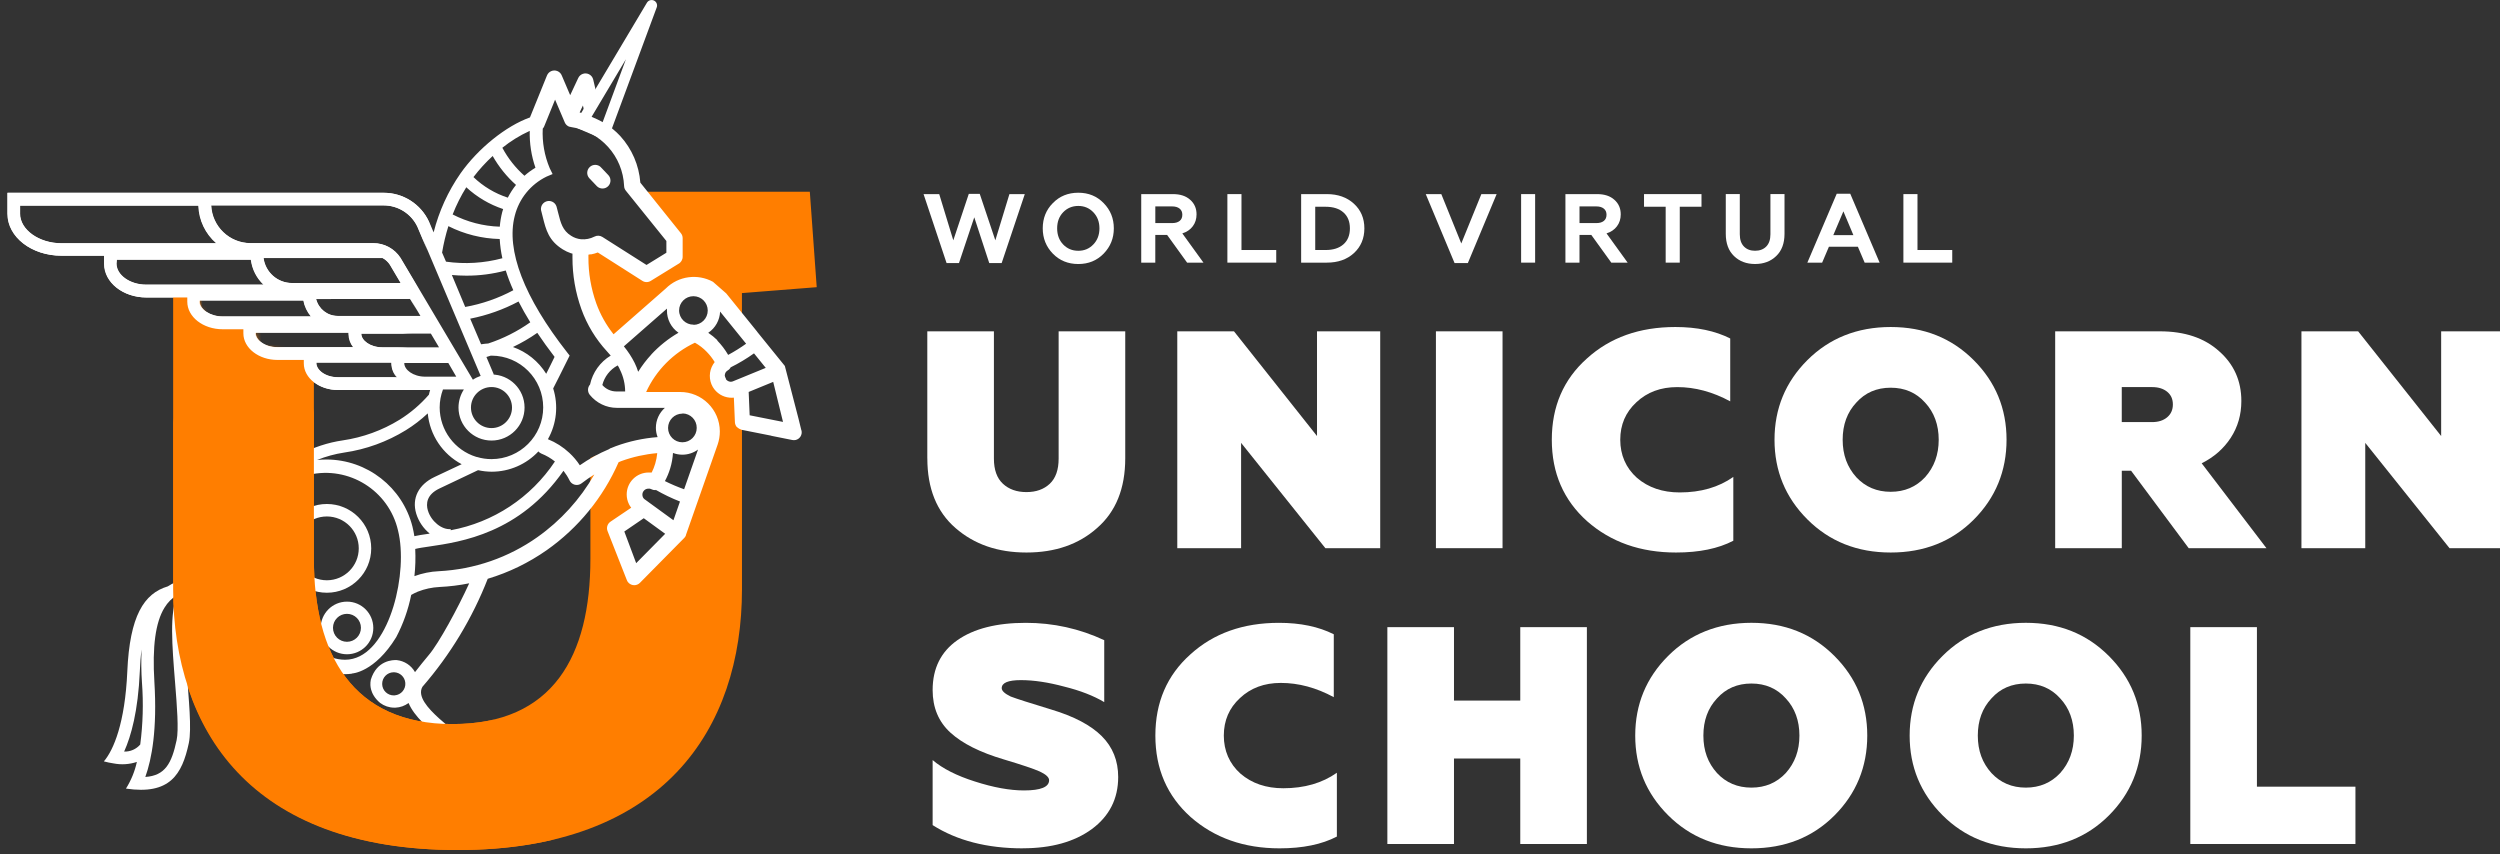
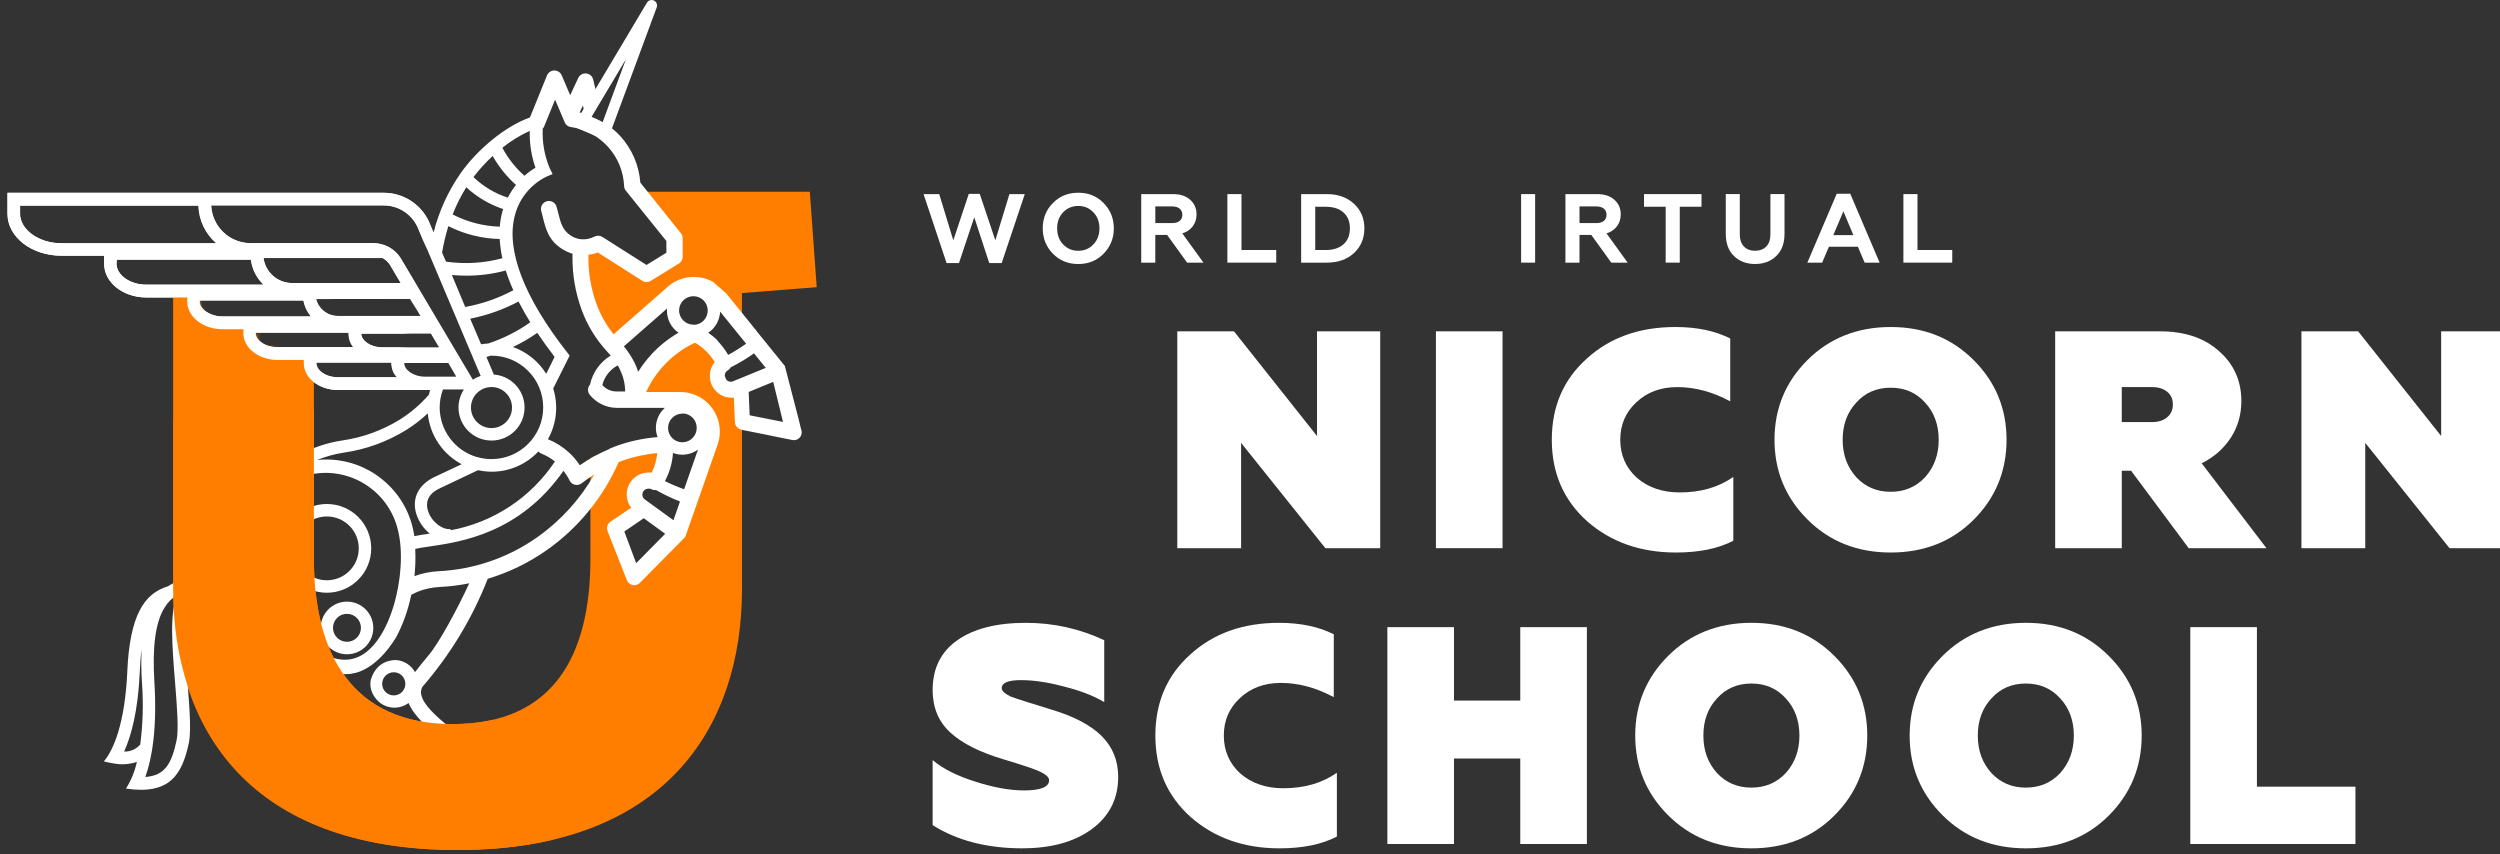
<svg xmlns="http://www.w3.org/2000/svg" width="512" height="175" viewBox="0 0 512 175" fill="none">
  <rect x="0" y="0" width="512" height="175" fill="#333333" stroke="none" />
  <g clip-path="url(#clip0_6211_4590)">
    <path d="M196.405 53.87H193.857L189.145 39.754H192.352L195.237 49.218L198.406 39.71H200.654L203.845 49.218L206.73 39.754H209.877L205.143 53.87H202.595L199.53 44.505L196.399 53.87H196.405Z" fill="white" />
    <path d="M213.554 46.768C213.554 44.712 214.241 42.983 215.621 41.597C216.996 40.179 218.736 39.47 220.836 39.47C222.936 39.47 224.654 40.179 226.028 41.597C227.419 43.016 228.112 44.739 228.112 46.768C228.112 48.797 227.419 50.51 226.028 51.945C224.648 53.363 222.919 54.072 220.836 54.072C218.752 54.072 217.001 53.363 215.621 51.945C214.246 50.527 213.554 48.803 213.554 46.768ZM217.726 50.057C218.556 50.925 219.592 51.361 220.836 51.361C222.079 51.361 223.094 50.925 223.923 50.057C224.752 49.19 225.166 48.094 225.166 46.768C225.166 45.443 224.752 44.347 223.923 43.479C223.094 42.612 222.063 42.176 220.836 42.176C219.608 42.176 218.556 42.612 217.726 43.479C216.908 44.336 216.505 45.432 216.505 46.768C216.505 48.105 216.914 49.201 217.726 50.057Z" fill="white" />
    <path d="M236.609 53.788H233.724V39.753H240.22C241.72 39.753 242.893 40.141 243.749 40.915C244.616 41.679 245.053 42.672 245.053 43.904C245.053 44.843 244.796 45.655 244.278 46.343C243.765 47.03 243.051 47.515 242.14 47.799L246.471 53.793H243.122L239.031 48.121H236.604V53.793L236.609 53.788ZM236.609 42.279V45.688H240.056C240.711 45.688 241.224 45.541 241.589 45.246C241.955 44.952 242.14 44.532 242.14 43.981C242.14 43.43 241.955 43.026 241.589 42.726C241.224 42.426 240.711 42.273 240.056 42.273H236.609V42.279Z" fill="white" />
    <path d="M261.378 53.788H251.369V39.753H254.255V51.203H261.373V53.788H261.378Z" fill="white" />
    <path d="M271.726 53.788H266.474V39.753H271.726C274.001 39.753 275.85 40.408 277.279 41.717C278.708 43.026 279.423 44.712 279.423 46.768C279.423 48.824 278.708 50.532 277.279 51.841C275.861 53.139 274.012 53.788 271.726 53.788ZM269.359 42.339V51.203H271.486C273.052 51.203 274.268 50.81 275.146 50.03C276.025 49.25 276.461 48.164 276.461 46.773C276.461 45.383 276.025 44.297 275.146 43.517C274.268 42.737 273.052 42.344 271.486 42.344H269.359V42.339Z" fill="white" />
-     <path d="M300.618 53.87H297.891L291.994 39.753H295.18L299.271 49.861L303.383 39.753H306.514L300.618 53.87Z" fill="white" />
    <path d="M314.394 53.788H311.525V39.753H314.394V53.788Z" fill="white" />
    <path d="M323.484 53.788H320.599V39.754H327.095C328.595 39.754 329.768 40.141 330.624 40.916C331.491 41.679 331.928 42.672 331.928 43.905C331.928 44.843 331.671 45.656 331.153 46.343C330.64 47.03 329.926 47.516 329.015 47.799L333.346 53.794H329.997L325.906 48.121H323.479V53.794L323.484 53.788ZM323.484 42.279V45.688H326.931C327.586 45.688 328.099 45.541 328.464 45.247C328.83 44.952 329.015 44.532 329.015 43.981C329.015 43.43 328.83 43.027 328.464 42.727C328.099 42.427 327.586 42.274 326.931 42.274H323.484V42.279Z" fill="white" />
    <path d="M336.695 42.339V39.753H348.466V42.339H344.015V53.788H341.13V42.339H336.701H336.695Z" fill="white" />
    <path d="M359.435 54.067C357.684 54.067 356.25 53.527 355.126 52.441C354.002 51.356 353.44 49.84 353.44 47.887V39.743H356.31V47.985C356.31 49.07 356.593 49.9 357.16 50.483C357.728 51.067 358.486 51.356 359.435 51.356C360.384 51.356 361.164 51.067 361.731 50.483C362.299 49.9 362.582 49.07 362.582 47.985V39.743H365.468V47.887C365.468 49.84 364.9 51.356 363.766 52.441C362.642 53.527 361.197 54.067 359.435 54.067Z" fill="white" />
    <path d="M373.175 53.788H370.147L376.164 39.672H378.929L384.946 53.788H381.88L380.495 50.537H374.56L373.175 53.788ZM377.527 43.283L375.46 48.154H379.573L377.527 43.283Z" fill="white" />
    <path d="M399.825 53.788H389.815V39.753H392.701V51.203H399.819V53.788H399.825Z" fill="white" />
-     <path d="M189.912 93.869V67.856H203.554V93.929C203.554 96.214 204.165 97.927 205.392 99.067C206.619 100.207 208.223 100.78 210.214 100.78C212.205 100.78 213.798 100.207 215.003 99.067C216.208 97.927 216.808 96.214 216.808 93.929V67.856H230.45V93.869C230.45 100.043 228.525 104.8 224.679 108.143C220.916 111.487 216.094 113.156 210.214 113.156C204.334 113.156 199.534 111.487 195.688 108.143C191.838 104.805 189.918 100.043 189.918 93.869H189.912Z" fill="white" />
    <path d="M254.177 112.267H241.108V67.856H252.721L269.723 89.298V67.856H282.667V112.267H271.436L254.177 90.7V112.267Z" fill="white" />
    <path d="M307.719 112.267H294.077V67.856H307.719V112.267Z" fill="white" />
    <path d="M343.25 113.156C335.973 113.156 329.908 111.023 325.042 106.747C320.22 102.432 317.81 96.874 317.81 90.061C317.81 83.249 320.199 77.712 324.977 73.441C329.711 69.127 335.76 66.972 343.119 66.972C347.515 66.972 351.262 67.758 354.35 69.318V82.196C350.755 80.249 347.139 79.278 343.5 79.278C340.119 79.278 337.326 80.314 335.128 82.387C332.93 84.416 331.828 86.974 331.828 90.061C331.828 93.148 332.968 95.832 335.253 97.867C337.577 99.858 340.495 100.85 344.008 100.85C348.322 100.85 351.977 99.792 354.982 97.676V110.745C351.895 112.354 347.984 113.156 343.244 113.156H343.25Z" fill="white" />
    <path d="M363.42 90.061C363.42 83.674 365.662 78.241 370.145 73.758C374.629 69.274 380.362 66.972 387.213 66.972C394.064 66.972 399.687 69.236 404.214 73.758C408.698 78.241 410.94 83.674 410.94 90.061C410.94 96.448 408.698 101.947 404.214 106.43C399.731 110.914 394.064 113.156 387.213 113.156C380.362 113.156 374.673 110.892 370.145 106.365C365.662 101.881 363.42 96.448 363.42 90.061ZM380.171 97.736C382.031 99.727 384.376 100.719 387.213 100.719C390.049 100.719 392.394 99.727 394.254 97.736C396.114 95.663 397.047 93.105 397.047 90.061C397.047 87.018 396.114 84.438 394.254 82.447C392.438 80.418 390.087 79.403 387.213 79.403C384.338 79.403 381.987 80.418 380.171 82.447C378.311 84.438 377.378 86.974 377.378 90.061C377.378 93.148 378.311 95.663 380.171 97.736Z" fill="white" />
    <path d="M450.906 94.883L464.166 112.266H448.244L436.446 96.405H434.542V112.266H420.9V67.856H442.342C447.415 67.856 451.457 69.208 454.457 71.914C457.5 74.581 459.028 77.985 459.028 82.13C459.028 84.923 458.308 87.426 456.868 89.646C455.428 91.866 453.442 93.612 450.906 94.883ZM434.537 86.445H440.755C442.026 86.445 443.051 86.117 443.831 85.463C444.611 84.808 445.004 83.93 445.004 82.828C445.004 81.726 444.611 80.859 443.831 80.226C443.046 79.594 442.026 79.277 440.755 79.277H434.537V86.445Z" fill="white" />
    <path d="M484.404 112.267H471.335V67.856H482.948L499.949 89.298V67.856H512.893V112.267H501.662L484.404 90.7V112.267Z" fill="white" />
    <path d="M209.467 173.74C202.147 173.74 195.994 172.153 191.003 168.983V155.663C193.032 157.398 195.907 158.86 199.632 160.043C203.439 161.271 206.799 161.882 209.717 161.882C213.143 161.882 214.856 161.183 214.856 159.787C214.856 159.198 214.223 158.603 212.952 158.009C211.725 157.458 209.27 156.634 205.594 155.533C200.728 154.093 197.079 152.265 194.652 150.045C192.219 147.825 191.003 144.918 191.003 141.323C191.003 136.883 192.694 133.48 196.076 131.107C199.457 128.74 204.132 127.556 210.094 127.556C215.717 127.556 221.068 128.74 226.147 131.107V143.794C223.948 142.485 221.221 141.427 217.965 140.62C214.665 139.731 211.703 139.289 209.085 139.289C206.467 139.289 205.152 139.84 205.152 140.936C205.152 141.487 205.763 142.054 206.99 142.649C208.217 143.113 210.988 144.002 215.303 145.311C219.956 146.707 223.403 148.523 225.645 150.765C227.887 153.007 229.005 155.8 229.005 159.138C229.005 163.578 227.205 167.134 223.61 169.796C220.016 172.42 215.297 173.729 209.461 173.729L209.467 173.74Z" fill="white" />
    <path d="M262.059 173.74C254.783 173.74 248.717 171.607 243.852 167.331C239.03 163.016 236.619 157.458 236.619 150.645C236.619 143.833 239.008 138.296 243.786 134.025C248.521 129.711 254.57 127.556 261.928 127.556C266.325 127.556 270.072 128.342 273.159 129.902V142.78C269.565 140.833 265.948 139.862 262.31 139.862C258.928 139.862 256.136 140.898 253.937 142.971C251.739 145 250.637 147.558 250.637 150.645C250.637 153.733 251.777 156.416 254.063 158.451C256.386 160.442 259.305 161.434 262.817 161.434C267.132 161.434 270.792 160.376 273.792 158.26V171.329C270.705 172.938 266.794 173.74 262.054 173.74H262.059Z" fill="white" />
    <path d="M297.775 172.851H284.133V128.44H297.775V143.478H311.351V128.44H324.993V172.851H311.351V155.342H297.775V172.851Z" fill="white" />
    <path d="M334.895 150.645C334.895 144.258 337.136 138.825 341.62 134.342C346.104 129.858 351.836 127.551 358.687 127.551C365.538 127.551 371.162 129.814 375.689 134.342C380.173 138.825 382.415 144.258 382.415 150.645C382.415 157.033 380.173 162.531 375.689 167.014C371.205 171.498 365.538 173.74 358.687 173.74C351.836 173.74 346.147 171.476 341.62 166.954C337.136 162.471 334.895 157.038 334.895 150.651V150.645ZM351.645 158.32C353.505 160.311 355.851 161.304 358.687 161.304C361.524 161.304 363.869 160.311 365.729 158.32C367.589 156.247 368.522 153.689 368.522 150.645C368.522 147.602 367.589 145.022 365.729 143.031C363.913 141.002 361.562 139.987 358.687 139.987C355.813 139.987 353.462 141.002 351.645 143.031C349.785 145.022 348.853 147.558 348.853 150.645C348.853 153.733 349.78 156.253 351.645 158.32Z" fill="white" />
    <path d="M391.097 150.645C391.097 144.258 393.339 138.825 397.822 134.342C402.306 129.858 408.038 127.551 414.889 127.551C421.74 127.551 427.364 129.814 431.891 134.342C436.375 138.825 438.617 144.258 438.617 150.645C438.617 157.033 436.375 162.531 431.891 167.014C427.408 171.498 421.74 173.74 414.889 173.74C408.038 173.74 402.349 171.476 397.822 166.954C393.339 162.471 391.097 157.038 391.097 150.651V150.645ZM407.848 158.32C409.708 160.311 412.053 161.304 414.889 161.304C417.726 161.304 420.071 160.311 421.931 158.32C423.791 156.247 424.724 153.689 424.724 150.645C424.724 147.602 423.791 145.022 421.931 143.031C420.115 141.002 417.764 139.987 414.889 139.987C412.015 139.987 409.664 141.002 407.848 143.031C405.988 145.022 405.055 147.558 405.055 150.645C405.055 153.733 405.982 156.253 407.848 158.32Z" fill="white" />
    <path d="M482.389 172.85H448.576V128.439H462.218V161.112H482.394V172.85H482.389Z" fill="white" />
    <mask id="mask0_6211_4590" style="mask-type:luminance" maskUnits="userSpaceOnUse" x="-2" y="20" width="191" height="174">
      <path d="M65.565 83.932L95.527 109.034L93.76 23.305L183.673 20.976L186.934 69.292L188.8 170.256L165.329 193.377L-1.7 164.037L11.582 87.783L65.565 83.932Z" fill="white" />
    </mask>
    <g mask="url(#mask0_6211_4590)">
      <path d="M78.996 39.276L80.409 60.232L64.29 61.241V114.44C64.29 133.983 72.15 148.29 92.703 148.29C113.256 148.29 120.914 134.387 120.914 114.44V93.799L122.038 93.298L133.798 92.289L135.451 92.834L134.474 97.879L131.218 99.276L130.138 103.334L129.036 106.574L126.243 109.138L130.203 117.75L138.047 109.732L144.571 89.649L142.378 83.583C142.378 83.583 141.412 82.83 141.085 82.356C140.758 81.881 133.803 81.57 133.803 81.57L130.203 80.949L133.307 75.047L140.267 69.68H142.781L146.507 71.703L147.674 73.743L146.12 77.529L148.531 79.82L151.661 80.638V86.381L151.956 87.047V120.685C151.956 149.3 135.838 174.085 93.723 174.085C51.003 174.085 35.49 149.3 35.49 120.685V60.434L21.587 58.819V39.276H79.018H78.996Z" fill="#FF7E00" />
      <path d="M151.942 66.62L148.92 63.647L146.683 59.763L141.245 59.065C141.245 59.065 137.525 59.627 137.062 60.096L126.234 69.609L120.256 62.943L119.329 59.447L118.303 55.187L117.234 50.54L123.769 50.392L133.396 56.785L137.28 52.907L138.338 49.04L137.122 46.296L130.685 39.27H165.851L167.263 58.814L151.947 60.025V66.614L151.942 66.62Z" fill="#FF7E00" />
    </g>
-     <path d="M123.015 34.213L123.767 34.998L124.515 35.789C125.169 36.406 125.202 37.442 124.586 38.097C123.969 38.751 122.933 38.784 122.278 38.168C122.24 38.129 122.202 38.091 122.169 38.053L121.416 37.262L120.664 36.471C120.069 35.789 120.146 34.758 120.827 34.164C121.466 33.613 122.415 33.635 123.026 34.213H123.015Z" fill="white" />
    <path d="M76.026 112.305C76.026 107.287 71.957 103.218 66.939 103.218C61.921 103.218 57.852 107.287 57.852 112.305C57.852 117.323 61.921 121.392 66.939 121.392C71.957 121.392 76.026 117.323 76.026 112.305ZM66.939 105.771C70.55 105.771 73.473 108.694 73.473 112.305C73.473 115.916 70.55 118.84 66.939 118.84C63.328 118.84 60.404 115.916 60.404 112.305C60.404 108.7 63.333 105.776 66.939 105.771Z" fill="white" />
    <path d="M65.675 128.603C65.675 131.582 68.086 133.993 71.064 133.993C74.042 133.993 76.453 131.582 76.453 128.603C76.453 125.625 74.042 123.214 71.064 123.214C68.091 123.214 65.68 125.631 65.675 128.603ZM68.195 128.576C68.195 126.994 69.477 125.713 71.058 125.713C72.64 125.713 73.922 126.994 73.922 128.576C73.922 130.158 72.64 131.44 71.058 131.44C69.477 131.44 68.195 130.158 68.195 128.576Z" fill="white" />
    <path d="M59.79 151.976L60.985 150.923C61.661 150.329 62.697 150.394 63.292 151.071C63.887 151.747 63.821 152.783 63.145 153.378L61.95 154.431L60.756 155.489C60.074 156.083 59.043 156.012 58.443 155.336C57.848 154.665 57.908 153.64 58.574 153.045C58.574 153.045 58.579 153.04 58.585 153.034L59.79 151.976Z" fill="white" />
    <path d="M123.738 27.378L133.453 1.12L118.998 25.37L123.738 27.378Z" stroke="white" stroke-width="2.231" stroke-linejoin="round" />
    <path d="M34.365 120.089C29.473 121.545 26.571 126.16 26.074 137.461C25.611 148.103 23.26 153.596 21.274 155.931C21.945 156.111 22.627 156.258 23.314 156.356C24.891 156.656 26.516 156.547 28.033 156.04C27.607 157.976 26.849 159.825 25.796 161.505C34.764 162.831 37.289 158.647 38.669 152.189C39.913 146.374 36.089 127.518 38.838 122.652L37.785 118.501C36.58 118.867 35.429 119.401 34.365 120.089ZM25.425 153.918C26.86 150.743 28.278 145.627 28.633 137.532C28.703 135.863 28.807 134.341 29.003 133.011C28.9 135.269 28.922 137.527 29.074 139.78C29.391 144.012 29.271 148.267 28.72 152.478C27.896 153.432 26.685 153.967 25.425 153.923V153.918ZM36.171 151.589C35.162 156.318 33.842 158.843 29.762 159.121C31.093 155.418 32.211 149.363 31.616 139.616C31.174 132.421 31.84 127.463 33.678 124.469C34.327 123.383 35.238 122.472 36.329 121.829C34.698 125.467 35.233 132.116 35.865 139.894C36.242 144.607 36.629 149.461 36.171 151.589Z" fill="white" />
    <path d="M164.118 88.13L163.54 85.763L160.736 74.947L155.063 67.943H155.08L150.65 62.461L148.741 60.1L148.725 60.083L146.014 57.711C142.91 56.014 138.945 56.483 136.327 59.107L125.658 68.461C124.147 66.563 122.952 64.43 122.123 62.145C121.038 59.112 120.492 55.91 120.509 52.687V52.163C120.71 52.087 120.912 52.087 121.103 52.087C121.556 52 122.003 51.874 122.429 51.705L131.532 57.503C132.072 57.863 132.77 57.863 133.31 57.503L138.907 54.056C139.458 53.778 139.807 53.211 139.807 52.594V48.77C139.807 48.4 139.681 48.034 139.441 47.751L131.14 37.403C130.872 33.847 129.421 30.487 127.021 27.852C126.045 26.805 124.927 25.894 123.705 25.147C122.194 24.285 119.636 23.287 119.57 23.265C119.287 23.183 119.003 23.101 118.709 23.03L119.38 21.607L119.718 23.052L122.254 19.545L121.49 16.294C121.376 15.809 121.049 15.405 120.601 15.192C119.783 14.805 118.812 15.154 118.425 15.972L116.772 19.496L115.07 15.503C114.912 15.072 114.574 14.723 114.149 14.554C113.314 14.216 112.36 14.62 112.021 15.454L108.536 24.05C103.643 25.791 97.905 30.405 94.31 35.516C91.763 39.176 89.903 43.267 88.807 47.592L87.852 45.356C86.172 41.778 82.572 39.487 78.612 39.492H1.572V43.774C1.572 48.552 6.52 52.37 12.623 52.37H21.372V54.045C21.372 57.847 25.239 60.923 30.018 60.923H38.423V61.791C38.423 64.905 41.663 67.436 45.667 67.436H49.91V68.276C49.91 71.287 53.063 73.72 56.887 73.72H62.287V74.434C62.287 77.434 65.439 79.872 69.263 79.872H88.092C87.994 80.161 87.918 80.494 87.841 80.827C86.107 82.829 84.078 84.558 81.831 85.96C78.279 88.147 74.314 89.587 70.185 90.192C64.147 91.07 58.169 94.196 54.596 98.341L54.176 98.827C52.141 101.129 48.35 105.46 48.618 112.507V113.32C47.887 113.527 47.178 113.794 46.496 114.116L48.149 118.071C48.372 117.492 48.7 117.067 49.152 116.838C49.512 118.223 49.998 119.571 50.592 120.869C51.4 122.794 52.359 124.654 53.456 126.427C54.383 127.965 55.485 129.394 56.734 130.687C59.598 136.398 59.647 143.62 58.692 146.156L57.498 147.214L56.292 148.267C55.616 148.867 55.55 149.903 56.151 150.58C56.751 151.256 57.787 151.321 58.463 150.721L59.287 149.996L61.196 148.409C62.859 149.963 65.385 150.154 67.261 148.867C68.276 151.725 71.189 154.436 73.556 156.623C73.796 156.836 74.052 157.081 74.309 157.321L67.949 157.294C67.872 157.207 67.807 157.114 67.719 157.027C66.896 156.187 65.805 155.663 64.632 155.549C64.403 155.494 64.163 155.494 63.934 155.549L63.645 155.625H63.596L63.367 155.751H63.307L63.143 155.865L62.047 156.82L60.852 157.872C60.176 158.467 60.11 159.503 60.705 160.18C61.3 160.856 62.336 160.921 63.012 160.327L64.207 159.274L64.703 158.832C64.954 158.92 65.178 159.067 65.363 159.252C65.489 159.389 65.598 159.541 65.68 159.711L65.87 160.611C65.887 160.774 65.919 160.932 65.974 161.091L67.065 166.076C67.065 166.076 67.065 166.109 67.065 166.125C67.065 166.758 67.578 167.271 68.21 167.271H82.234C82.425 167.271 82.616 167.221 82.785 167.134C83.336 166.834 83.538 166.141 83.238 165.591L79.054 157.883L78.989 157.807C77.625 155.44 68.047 149.118 70.256 145.654L69.159 142.289C69.067 142.398 68.974 142.501 68.881 142.611C68.063 140.92 66.356 139.845 64.48 139.84C63.639 139.84 62.81 140.069 62.08 140.489C62.025 138.432 61.752 136.387 61.267 134.385C64.267 136.632 67.512 138.072 70.649 138.072C71.118 138.072 71.587 138.04 72.056 137.969L72.094 137.931C72.094 137.931 76.698 137.751 81.149 130.485C82.578 127.763 83.609 124.851 84.214 121.84C84.65 121.589 85.103 121.365 85.572 121.169C86.99 120.612 88.485 120.291 90.007 120.214C92.052 120.121 94.087 119.865 96.094 119.461C93.781 124.545 89.876 131.718 87.858 134.096C86.903 135.241 85.949 136.409 84.994 137.652C84.214 136.256 82.812 135.356 81.258 135.187C80.51 135.143 77.178 135.187 75.945 139.191C75.874 139.561 75.841 139.943 75.858 140.32C75.874 140.614 75.918 140.909 75.994 141.198C76.196 141.956 76.687 142.992 77.871 143.974C78.7 144.585 79.698 144.923 80.734 144.929H81.001C81.967 144.885 82.9 144.552 83.674 143.974C84.841 146.761 87.885 149.303 90.361 151.36L90.923 151.84H84.329C84.252 151.752 84.192 151.66 84.111 151.572C83.27 150.7 82.136 150.165 80.93 150.072C80.849 150.061 80.767 150.061 80.68 150.072H80.374L80.161 150.121H80.074C79.987 150.154 79.9 150.192 79.818 150.236C79.692 150.307 79.578 150.394 79.474 150.492L78.46 151.381L77.254 152.44C77.254 152.44 77.249 152.445 77.243 152.451C76.572 153.045 76.512 154.076 77.112 154.741C77.712 155.418 78.743 155.489 79.425 154.894L80.62 153.836L81.127 153.394C81.372 153.481 81.596 153.629 81.776 153.814C81.907 153.956 82.016 154.114 82.103 154.294L82.278 155.107C82.289 155.309 82.332 155.511 82.414 155.701L83.494 160.643C83.494 160.643 83.494 160.687 83.494 160.714C83.494 161.341 84.007 161.849 84.634 161.849H98.658C98.849 161.849 99.04 161.8 99.209 161.712C99.76 161.412 99.961 160.72 99.661 160.169L95.478 152.461C95.456 152.429 95.429 152.396 95.401 152.363C95.112 150.443 84.312 144.471 86.516 140.652C92.205 134.101 96.732 126.618 99.89 118.534C104.205 117.241 108.28 115.261 111.967 112.676C118.43 108.127 123.52 101.898 126.689 94.66C126.88 94.583 127.054 94.496 127.245 94.43C129.618 93.569 132.089 93.018 134.603 92.8C134.538 93.525 134.401 94.24 134.194 94.938C134.009 95.57 133.763 96.181 133.469 96.77C133.261 96.754 133.054 96.754 132.847 96.77C130.365 96.77 128.352 98.778 128.347 101.26C128.347 101.958 128.505 102.64 128.816 103.267C128.941 103.518 129.094 103.758 129.274 103.976L125.03 106.84C124.409 107.26 124.152 108.051 124.42 108.749L128.336 118.703C128.412 118.96 128.554 119.189 128.745 119.374C129.383 120.007 130.409 120.007 131.047 119.374L140.058 110.249L140.118 110.189L140.167 110.129L140.281 110.003C140.374 109.872 140.445 109.731 140.494 109.583V109.523L146.98 91.027C147.121 90.607 147.23 90.176 147.307 89.74C147.383 89.281 147.421 88.812 147.421 88.343C147.4 83.871 143.756 80.26 139.283 80.281H132.329C134.363 75.841 137.903 72.269 142.321 70.185C143.21 70.681 144.023 71.309 144.727 72.04C145.354 72.678 145.905 73.387 146.369 74.15C146.254 74.298 146.145 74.456 146.041 74.62C145.174 76.038 145.147 77.811 145.976 79.251C146.347 79.883 146.87 80.412 147.498 80.8C148.076 81.154 148.73 81.372 149.407 81.438C149.701 81.465 150.001 81.465 150.296 81.438L150.509 86.445C150.52 86.783 150.634 87.105 150.83 87.378C151.256 87.787 151.676 87.956 151.9 88.027L160.905 89.816L157.97 89.232V89.254L161.592 89.98L162.252 90.111C162.481 90.16 162.71 90.16 162.94 90.111C162.94 90.111 162.95 90.111 162.956 90.111C163.829 89.898 164.358 89.02 164.145 88.147L164.118 88.13ZM79.103 164.298H69.683L68.816 160.316V160.267H76.927L79.103 164.298ZM64.474 142.371C65.783 142.371 66.841 143.429 66.841 144.738C66.841 146.047 65.778 147.105 64.474 147.105L64.501 147.094C63.187 147.105 62.112 146.047 62.101 144.732C62.101 143.423 63.16 142.365 64.469 142.365L64.474 142.371ZM80.849 142.409C80.794 142.409 80.734 142.414 80.68 142.42C79.37 142.441 78.29 141.4 78.269 140.091C78.247 138.781 79.289 137.701 80.598 137.68H80.723C81.923 137.718 82.91 138.651 83.009 139.851C83.118 141.154 82.152 142.3 80.849 142.409ZM95.532 158.849H86.112L85.403 155.609C85.474 155.423 85.512 155.232 85.518 155.036V154.785L93.35 154.823L95.527 158.843L95.532 158.849ZM126.476 74.854H126.525C126.705 75.149 126.869 75.449 126.972 75.722C127.66 77.107 128.025 78.629 128.03 80.172H126.252C125.68 80.172 125.118 80.047 124.6 79.801C124.125 79.572 123.7 79.251 123.356 78.847C123.792 77.14 124.921 75.694 126.47 74.854H126.476ZM108.427 26.838L108.492 26.8C108.427 29.369 108.82 31.927 109.66 34.354C108.858 34.829 108.1 35.38 107.407 35.996C105.569 34.37 104.036 32.429 102.88 30.263C104.581 28.894 106.447 27.743 108.432 26.832L108.427 26.838ZM96.994 36.23C98.167 34.692 99.476 33.258 100.9 31.949C102.16 34.169 103.769 36.17 105.678 37.872C105.029 38.68 104.467 39.558 103.998 40.48C101.363 39.623 98.963 38.183 96.967 36.269L96.994 36.23ZM87.623 104.538C87.231 103.18 87.329 101.309 90.012 100.038L97.905 96.29C98.827 96.498 99.77 96.601 100.714 96.607C104.336 96.601 107.794 95.096 110.265 92.451C110.429 92.647 110.641 92.8 110.876 92.898C111.874 93.296 112.807 93.836 113.647 94.512C108.738 101.909 101.03 106.992 92.298 108.596V108.356C90.492 108.547 88.267 106.741 87.629 104.532L87.623 104.538ZM100.681 90.225C104.418 90.214 107.44 87.181 107.429 83.445C107.418 79.709 104.385 76.687 100.649 76.698H101.134L99.618 73.114L100.507 72.836H100.654C106.507 72.836 111.247 77.582 111.247 83.434C111.247 89.287 106.501 94.027 100.649 94.027C99.634 94.027 98.63 93.88 97.659 93.585L97.556 93.574C93.1 92.21 90.056 88.098 90.045 83.44C90.045 82.185 90.279 80.936 90.721 79.763H95.003C94.283 80.871 93.901 82.158 93.901 83.478C93.912 87.214 96.945 90.236 100.681 90.225ZM96.454 83.461C96.454 81.149 98.336 79.272 100.649 79.267C100.654 79.267 100.66 79.267 100.665 79.267C102.989 79.267 104.865 81.16 104.86 83.478C104.86 85.801 102.967 87.678 100.649 87.672C98.331 87.667 96.449 85.78 96.454 83.461ZM105.05 71.069C106.79 70.245 108.46 69.274 110.036 68.167C111.116 69.77 112.289 71.412 113.576 73.087C112.987 74.336 112.36 75.541 111.863 76.55C110.281 74.003 107.881 72.067 105.05 71.069ZM100.005 70.343C99.481 70.382 99.012 70.43 98.527 70.507L96.301 65.281V65.265C99.754 64.583 103.087 63.4 106.196 61.747C106.905 63.138 107.707 64.556 108.601 66.007C105.967 67.872 103.07 69.334 100.005 70.343ZM95.276 62.865L92.543 56.32C93.41 56.396 94.409 56.456 95.494 56.456C98.221 56.467 100.943 56.107 103.578 55.398C104.014 56.778 104.532 58.125 105.127 59.44C102.045 61.092 98.718 62.249 95.276 62.865ZM92.707 43.91C93.465 41.974 94.398 40.114 95.494 38.352C97.665 40.36 100.24 41.881 103.043 42.814C102.978 43.027 102.907 43.234 102.852 43.452C102.601 44.429 102.438 45.421 102.356 46.425C98.985 46.321 95.674 45.46 92.68 43.91H92.707ZM90.547 51.678C90.852 49.867 91.278 48.072 91.829 46.316C95.091 47.963 98.685 48.863 102.34 48.95C102.416 50.276 102.596 51.59 102.885 52.889C99.127 53.898 95.2 54.138 91.343 53.587L90.519 51.678H90.547ZM78.612 42.056C81.552 42.056 84.236 43.741 85.512 46.392L98.439 76.981C97.878 77.172 97.338 77.434 96.847 77.767L82.038 52.801C80.81 50.914 78.71 49.785 76.458 49.791H51.334C47.009 49.785 43.452 46.376 43.272 42.05H78.618L78.612 42.056ZM84.029 61.201L82.823 59.161L86.101 64.698H69.17C67.076 64.698 65.26 63.263 64.758 61.229L84.029 61.201ZM59.838 57.961C56.881 57.961 54.383 55.769 53.99 52.84H78.41C79.005 53.156 79.512 53.62 79.883 54.187L82.114 57.961H59.838ZM74.014 68.32H88.24L89.909 71.129H78.34C75.787 71.129 74.014 69.678 74.014 68.369V68.32ZM12.607 49.812C8.014 49.812 4.13 47.041 4.13 43.763V42.089H40.681C40.769 45.061 42.105 47.865 44.358 49.807H12.607V49.812ZM29.947 58.289C26.663 58.289 23.881 56.32 23.881 53.99L23.947 53.167H51.449V53.227C51.7 55.163 52.616 56.952 54.039 58.289H29.947ZM45.596 64.801C43.114 64.801 40.932 63.367 40.932 61.736L40.971 61.523H62.189C62.418 62.734 62.952 63.863 63.743 64.801H45.59H45.596ZM56.794 71.085C54.203 71.085 52.398 69.574 52.398 68.221L52.512 68.118H71.439V68.407C71.456 69.383 71.789 70.327 72.394 71.091H56.794V71.085ZM69.214 77.249C66.623 77.249 64.818 75.732 64.818 74.385V74.243H80.216V74.341C80.216 75.41 80.603 76.447 81.307 77.254H69.214V77.249ZM87.116 77.145C84.574 77.145 82.796 75.694 82.796 74.385L82.823 74.336H91.812L93.443 77.145H87.111H87.116ZM72.29 134.914C71.756 135.051 71.21 135.116 70.659 135.116C63.454 135.116 54.072 124.338 51.994 116.009V116.036C51.945 115.856 51.901 115.676 51.858 115.496C49.965 107.309 55.07 99.132 63.258 97.24C71.445 95.347 79.621 100.452 81.514 108.64C83.636 117.121 79.938 133 72.296 134.909L72.29 134.914ZM84.481 107.887C82.452 99.798 75.187 94.12 66.847 94.109C66.187 94.109 65.559 94.147 64.938 94.207C66.732 93.481 68.603 92.969 70.518 92.68C74.985 92.031 79.272 90.471 83.118 88.103C84.716 87.116 86.21 85.971 87.579 84.683L87.607 84.672C88.021 89.085 90.634 92.996 94.55 95.069L88.992 97.687C85.736 99.225 84.29 102.034 85.245 105.198C85.741 106.801 86.701 108.22 88.005 109.278L87.65 109.338C86.532 109.501 85.605 109.632 84.863 109.807C84.76 109.169 84.634 108.509 84.481 107.898V107.887ZM110.025 110.025L110.085 109.987C104.156 114.187 97.152 116.609 89.898 116.98C88.18 117.056 86.483 117.4 84.874 117.994C85.076 116.145 85.13 114.285 85.038 112.425C85.687 112.251 86.843 112.081 87.901 111.929C94.447 110.974 106.452 109.223 115.403 96.416C115.883 97.032 116.303 97.692 116.647 98.396C117.04 99.209 118.01 99.552 118.823 99.16C118.932 99.111 119.036 99.045 119.129 98.969C119.963 98.325 120.83 97.72 121.725 97.163C118.812 102.258 114.82 106.649 110.02 110.031L110.025 110.025ZM130.289 115.338L127.861 108.852L131.843 106.131L136.229 109.321L130.289 115.338ZM137.914 106.54L132.918 102.907C132.858 102.852 132.798 102.803 132.727 102.765L131.99 102.231C131.86 102.138 131.756 102.012 131.685 101.865C131.598 101.685 131.554 101.489 131.56 101.292C131.56 100.971 131.69 100.66 131.925 100.431C132.154 100.201 132.46 100.076 132.787 100.076C132.89 100.06 132.989 100.06 133.092 100.076C133.19 100.098 133.283 100.131 133.37 100.18C133.632 100.321 133.932 100.387 134.232 100.381L134.292 100.321C135.885 101.238 137.549 102.04 139.261 102.711L137.925 106.534L137.914 106.54ZM140.112 100.201C138.765 99.722 137.456 99.165 136.174 98.527C136.627 97.692 136.992 96.809 137.265 95.898C137.576 94.878 137.761 93.825 137.827 92.767C138.438 92.996 139.087 93.116 139.736 93.121C140.892 93.121 142.021 92.756 142.954 92.069L140.107 100.201H140.112ZM139.752 84.71L139.812 84.672C141.421 84.7 142.709 86.025 142.687 87.634V87.645C142.687 89.265 141.372 90.58 139.752 90.58C138.132 90.58 136.818 89.265 136.818 87.645C136.818 86.025 138.132 84.71 139.752 84.71ZM136.18 83.516C135.001 84.552 134.325 86.047 134.325 87.612C134.325 88.267 134.445 88.91 134.68 89.521C131.74 89.745 128.849 90.372 126.083 91.387C125.74 91.512 125.412 91.654 125.08 91.79L125.129 91.752C124.981 91.812 124.85 91.894 124.725 91.992C122.62 92.876 120.618 93.983 118.747 95.287C118.136 94.354 117.416 93.503 116.598 92.745C115.321 91.55 113.832 90.601 112.212 89.947C114.001 86.783 114.389 83.02 113.292 79.55C113.712 78.727 115.158 75.891 116.309 73.534L116.663 72.82L116.167 72.187C107.33 60.912 103.605 51.236 105.421 44.205C106.294 40.698 108.678 37.758 111.929 36.17L113.172 35.647L112.578 34.436C111.503 31.878 111.018 29.112 111.154 26.347C111.274 26.216 111.372 26.063 111.443 25.9L113.68 20.407L115.665 25.07C115.801 25.392 116.041 25.66 116.341 25.834C116.418 25.878 116.5 25.916 116.581 25.949H116.674C116.74 25.976 116.81 25.998 116.887 26.009C122.969 26.887 127.561 31.976 127.818 38.112C127.829 38.461 127.96 38.8 128.183 39.067L136.474 49.354V51.76L132.405 54.263L123.378 48.531C122.881 48.209 122.249 48.187 121.725 48.465C120.885 48.896 119.936 49.081 118.992 49C118.627 48.961 118.267 48.88 117.923 48.76C117.585 48.64 117.269 48.487 116.969 48.291C115.218 47.221 114.82 45.607 114.34 43.698C114.252 43.365 114.165 43.021 114.023 42.476C114.007 42.4 113.985 42.323 113.958 42.247C113.658 41.396 112.725 40.949 111.874 41.254C111.023 41.554 110.576 42.487 110.881 43.338L111.17 44.483C111.82 47.101 112.392 49.3 115.261 51.078C115.785 51.405 116.347 51.667 116.936 51.869L117.241 51.945V52.736C117.23 56.336 117.847 59.914 119.063 63.301C120.214 66.509 121.998 69.454 124.31 71.958C124.578 72.247 124.829 72.531 125.074 72.825C122.909 74.129 121.376 76.272 120.841 78.749C120.312 79.338 120.285 80.227 120.776 80.849C121.447 81.678 122.292 82.354 123.252 82.818C124.212 83.287 125.265 83.527 126.329 83.527H136.196L136.18 83.516ZM133.343 72.634L133.403 72.596C132.389 73.687 131.489 74.876 130.698 76.141C130.507 75.525 130.267 74.92 129.983 74.336C129.378 73.12 128.63 71.98 127.769 70.932L136.594 63.203V63.558C136.567 65.385 137.45 67.103 138.956 68.145C136.872 69.35 134.98 70.867 133.349 72.634H133.343ZM142.01 66.531L142.07 66.492C142.07 66.492 142.06 66.492 142.049 66.492C140.429 66.514 139.098 65.216 139.076 63.596C139.076 61.976 140.39 60.661 142.01 60.661C143.63 60.661 144.945 61.976 144.945 63.596C144.945 65.216 143.63 66.531 142.01 66.531ZM146.87 69.721L146.93 69.683C146.347 69.121 145.72 68.609 145.049 68.156C146.51 67.18 147.41 65.565 147.476 63.809L152.805 70.392C151.627 71.232 150.4 72.001 149.129 72.683C148.501 71.609 147.743 70.611 146.876 69.721H146.87ZM150.045 78.121C149.881 78.176 149.707 78.192 149.538 78.176C149.358 78.154 149.183 78.094 149.03 77.996C148.856 77.898 148.714 77.751 148.621 77.576L148.681 77.538C148.54 77.352 148.458 77.134 148.43 76.905C148.436 76.681 148.501 76.458 148.61 76.267C148.72 76.103 148.861 75.967 149.03 75.863C149.292 75.716 149.505 75.498 149.641 75.231C151.31 74.407 152.909 73.447 154.42 72.367L156.825 75.34L150.04 78.121H150.045ZM153.53 85.049L153.329 80.27L158.352 78.209L160.36 86.407L153.53 85.049Z" fill="white" />
    <mask id="mask1_6211_4590" style="mask-type:luminance" maskUnits="userSpaceOnUse" x="-18" y="41" width="136" height="142">
      <path d="M117.697 180.101L65.039 79.083L64.996 76.754L62.939 72.756L52.652 71.163L51.954 66.428L41.781 65.572L40.15 59.905L28.892 60.139L19.216 60.625L19.041 51.363L5.945 51.052L0.512 47.867L-0.732 41.267L0.866 69.292L-8.919 106.356L-17.024 162.379L32.945 182.894L117.697 180.101Z" fill="white" />
    </mask>
    <g mask="url(#mask1_6211_4590)">
      <path d="M106.998 58.819V39.275H165.836L167.249 58.819L151.932 60.03V120.684C151.932 149.299 135.814 174.084 93.699 174.084C51.585 174.084 35.461 149.299 35.461 120.684V60.434L21.558 58.819V39.275H78.989L80.401 60.232L64.283 61.241V114.439C64.283 133.983 72.143 148.29 92.696 148.29C113.249 148.29 120.907 134.386 120.907 114.439V60.03L107.003 58.819H106.998Z" fill="#FF7E00" />
    </g>
    <mask id="mask2_6211_4590" style="mask-type:luminance" maskUnits="userSpaceOnUse" x="-21" y="17" width="114" height="77">
      <path d="M92.38 26.048L80.418 81.723L16.906 93.603L-15.707 62.157L-20.365 33.766L5.609 17.899L56.74 20.975L92.38 26.048Z" fill="white" />
    </mask>
    <g mask="url(#mask2_6211_4590)">
      <path d="M1.505 39.488V43.77C1.505 48.548 6.452 52.366 12.556 52.366H21.305V54.041C21.305 57.843 25.172 60.919 29.95 60.919H38.356V61.786C38.356 64.901 41.596 67.432 45.599 67.432H49.843V68.272C49.843 71.283 52.996 73.715 56.819 73.715H62.219V74.43C62.219 77.43 65.372 79.868 69.196 79.868H88.025C87.927 80.157 87.85 80.49 87.774 80.823C86.039 82.824 84.01 84.553 81.763 85.955C78.212 88.143 74.247 89.583 70.118 90.188C64.079 91.066 58.101 94.192 54.529 98.337L54.108 98.823C52.074 101.124 48.283 105.455 48.55 112.503V113.315C46.603 113.866 44.798 114.843 43.276 116.179C38.65 118.339 36.452 123.324 37.619 134.577C38.716 145.17 37.199 150.952 35.574 153.548C36.267 153.63 36.959 153.674 37.658 153.674C39.261 153.739 40.849 153.395 42.283 152.67C42.147 154.65 41.667 156.586 40.87 158.403C49.936 158.403 51.818 153.892 52.238 147.303C52.658 140.708 44.53 119.103 49.085 116.828C49.445 118.213 49.93 119.561 50.525 120.859C51.332 122.784 52.292 124.644 53.389 126.417C54.316 127.955 55.418 129.384 56.667 130.677C59.53 136.388 59.579 143.61 58.625 146.146L57.43 147.204L56.225 148.257C55.548 148.857 55.483 149.894 56.083 150.57C56.683 151.246 57.719 151.312 58.396 150.712L59.219 149.986L61.129 148.399C62.792 149.953 65.318 150.144 67.194 148.857C68.209 151.715 71.121 154.426 73.489 156.613C73.728 156.826 73.985 157.072 74.241 157.312L67.881 157.284C67.805 157.197 67.739 157.104 67.652 157.017C66.829 156.177 65.738 155.653 64.565 155.539C64.336 155.484 64.096 155.484 63.867 155.539L63.578 155.615H63.529L63.299 155.741H63.239L63.076 155.855L61.979 156.81L60.785 157.863C60.108 158.457 60.043 159.493 60.638 160.17C61.232 160.846 62.269 160.912 62.945 160.317L64.139 159.264L64.636 158.823C64.887 158.91 65.11 159.057 65.296 159.243C65.421 159.379 65.53 159.532 65.612 159.701L65.803 160.601C65.819 160.764 65.852 160.923 65.907 161.081L66.998 166.066C66.998 166.066 66.998 166.099 66.998 166.115C66.998 166.748 67.51 167.261 68.143 167.261H82.167C82.358 167.261 82.549 167.212 82.718 167.124C83.269 166.824 83.47 166.132 83.17 165.581L78.987 157.873L78.921 157.797C77.558 155.43 67.947 149.086 70.199 145.628C72.065 143.315 74.039 141.264 75.883 139.121C75.801 139.508 75.769 139.906 75.785 140.304C75.801 140.599 75.845 140.893 75.921 141.183C75.719 141.253 75.528 141.357 75.365 141.499L74.159 142.568L72.954 143.626C72.278 144.226 72.212 145.263 72.812 145.939C73.412 146.615 74.448 146.681 75.125 146.081L76.319 145.028L77.503 143.899L77.59 143.801C78.458 144.51 79.538 144.903 80.656 144.908H80.923C81.888 144.864 82.821 144.532 83.596 143.954C84.763 146.741 87.807 149.283 90.283 151.339L90.845 151.819H84.256C84.179 151.732 84.119 151.639 84.038 151.552C83.198 150.679 82.063 150.144 80.858 150.052C80.776 150.041 80.694 150.041 80.607 150.052H80.301L80.088 150.101H80.001C79.914 150.133 79.827 150.172 79.745 150.215C79.619 150.286 79.505 150.373 79.401 150.472L78.387 151.361L77.181 152.419C77.181 152.419 77.176 152.424 77.17 152.43C76.499 153.024 76.439 154.055 77.039 154.721C77.639 155.397 78.67 155.468 79.352 154.873L80.547 153.815L81.054 153.373C81.299 153.461 81.523 153.608 81.703 153.794C81.834 153.935 81.943 154.093 82.03 154.273L82.205 155.086C82.216 155.288 82.259 155.49 82.341 155.681L83.421 160.623C83.421 160.623 83.421 160.666 83.421 160.693C83.421 161.321 83.934 161.828 84.561 161.828H98.585C98.776 161.828 98.967 161.779 99.136 161.692C99.687 161.392 99.888 160.699 99.588 160.148L95.405 152.441C95.383 152.408 95.356 152.375 95.329 152.343C95.039 150.423 84.239 144.45 86.443 140.632C92.132 134.081 96.659 126.597 99.818 118.513C104.132 117.221 108.207 115.241 111.894 112.655C118.358 108.106 123.447 101.877 126.616 94.639C126.807 94.563 126.981 94.475 127.172 94.41C129.545 93.548 132.016 92.997 134.53 92.773C134.465 93.499 134.329 94.213 134.121 94.912C133.936 95.544 133.69 96.155 133.396 96.744C133.189 96.728 132.981 96.728 132.774 96.744C130.292 96.744 128.279 98.752 128.274 101.233C128.274 101.932 128.432 102.614 128.743 103.241C128.869 103.492 129.021 103.732 129.201 103.95L124.958 106.813C124.336 107.234 124.079 108.024 124.347 108.723L128.263 118.677C128.339 118.934 128.481 119.163 128.672 119.348C129.31 119.981 130.336 119.981 130.974 119.348L139.985 110.223L140.045 110.163L140.094 110.103L140.209 109.977C140.301 109.846 140.372 109.704 140.421 109.557V109.497L146.907 91.001C147.049 90.581 147.158 90.15 147.234 89.713C147.31 89.255 147.349 88.786 147.349 88.317C147.327 83.844 143.683 80.234 139.21 80.255H132.256C134.29 75.815 137.83 72.243 142.249 70.159C143.138 70.655 143.95 71.283 144.654 72.013C145.281 72.652 145.832 73.361 146.296 74.124C146.181 74.272 146.072 74.43 145.969 74.594C145.101 76.012 145.074 77.784 145.903 79.224C146.274 79.857 146.798 80.386 147.419 80.773C147.998 81.128 148.652 81.346 149.329 81.412C149.623 81.439 149.923 81.439 150.218 81.412L150.43 86.419C150.441 86.757 150.556 87.079 150.752 87.352C151.178 87.761 151.598 87.93 151.821 88.001L160.827 89.79L157.892 89.206V89.228L161.514 89.954L162.174 90.084C162.403 90.133 162.638 90.133 162.861 90.084C162.861 90.084 162.872 90.084 162.878 90.084C163.75 89.872 164.279 88.993 164.067 88.121L163.489 85.754L160.685 74.937L155.012 67.933H155.029L150.599 62.452L148.69 60.09L148.674 60.074L145.963 57.701C142.859 56.004 138.894 56.474 136.276 59.097L125.607 68.452C124.096 66.553 122.901 64.421 122.072 62.135C120.987 59.103 120.441 55.901 120.458 52.677V52.154C120.659 52.077 120.861 52.077 121.052 52.077C121.505 51.99 121.952 51.864 122.378 51.695L131.481 57.493C132.021 57.853 132.719 57.853 133.259 57.493L138.856 54.046C139.407 53.768 139.756 53.201 139.756 52.584V48.761C139.756 48.39 139.63 48.024 139.39 47.741L131.089 37.394C130.821 33.837 129.37 30.477 126.97 27.843C125.994 26.795 124.876 25.884 123.654 25.137C122.143 24.275 119.585 23.277 119.519 23.255C119.236 23.174 118.952 23.092 118.658 23.021L119.329 21.597L119.667 23.043L122.203 19.535L121.439 16.284C121.325 15.799 120.998 15.395 120.55 15.183C119.732 14.795 118.761 15.144 118.374 15.963L116.721 19.486L115.019 15.493C114.861 15.063 114.523 14.713 114.098 14.544C113.263 14.206 112.309 14.61 111.97 15.444L108.485 24.041C103.592 25.781 97.854 30.395 94.259 35.506C91.712 39.166 89.852 43.257 88.756 47.583L87.801 45.346C86.121 41.768 82.521 39.477 78.561 39.483H36.201H1.505V39.488ZM93.294 154.835L95.47 158.855H86.05L85.341 155.615C85.412 155.435 85.45 155.239 85.456 155.043V154.792L93.288 154.83L93.294 154.835ZM76.859 160.273L79.036 164.304H69.616L68.749 160.323V160.273H76.859ZM40.919 136.437C41.852 140.577 42.354 144.804 42.43 149.048C41.759 150.112 40.636 150.815 39.381 150.957C40.336 147.603 40.985 142.339 40.156 134.277C39.981 132.613 39.861 131.097 39.861 129.75C40.09 131.997 40.439 134.228 40.919 136.437ZM47.656 135.559C48.714 140.163 49.816 144.914 49.674 147.079C49.368 151.901 48.43 154.595 44.438 155.468C45.212 151.606 45.43 145.453 43.418 135.903C41.928 128.85 41.863 123.848 43.238 120.619C43.723 119.446 44.487 118.415 45.474 117.619C44.394 121.459 45.894 127.955 47.661 135.559H47.656ZM98.372 76.999C97.81 77.19 97.27 77.452 96.779 77.784L81.97 52.819C80.743 50.932 78.643 49.803 76.39 49.808H51.267C46.941 49.803 43.39 46.394 43.205 42.068H78.55C81.49 42.068 84.174 43.754 85.45 46.404L98.378 76.993L98.372 76.999ZM69.109 64.715C67.014 64.715 65.198 63.281 64.696 61.246L83.967 61.219L82.761 59.179L86.039 64.715H69.109ZM88.178 68.337L89.852 71.146H78.283C75.73 71.146 73.958 69.695 73.958 68.386V68.337H88.183H88.178ZM59.776 57.979C56.819 57.979 54.321 55.786 53.928 52.857H78.349C78.943 53.173 79.45 53.637 79.821 54.204L82.052 57.979H59.776ZM106.129 61.764C106.838 63.155 107.639 64.573 108.534 66.024C105.899 67.89 103.003 69.352 99.938 70.361C99.414 70.399 98.945 70.448 98.459 70.524L96.234 65.299V65.283C99.687 64.601 103.019 63.417 106.134 61.764H106.129ZM95.209 62.883L92.476 56.337C93.343 56.413 94.341 56.474 95.427 56.474C98.154 56.484 100.876 56.124 103.51 55.415C103.947 56.795 104.465 58.143 105.059 59.457C101.978 61.11 98.65 62.266 95.209 62.883ZM109.969 68.184C111.049 69.788 112.221 71.43 113.509 73.104C112.919 74.353 112.292 75.559 111.796 76.568C110.214 74.021 107.814 72.084 104.983 71.086C106.723 70.263 108.392 69.292 109.969 68.184ZM97.483 93.597C93.027 92.234 89.983 88.121 89.972 83.463C89.972 82.208 90.207 80.959 90.648 79.786H94.93C94.21 80.894 93.829 82.181 93.829 83.501C93.839 87.237 96.872 90.259 100.609 90.248C104.345 90.237 107.367 87.204 107.356 83.468C107.345 79.732 104.312 76.71 100.576 76.721H101.061L99.545 73.137L100.434 72.859H100.576C106.429 72.859 111.169 77.604 111.169 83.457C111.169 89.31 106.423 94.05 100.57 94.05C99.556 94.05 98.552 93.903 97.581 93.608L97.478 93.597H97.483ZM97.838 96.308C98.759 96.515 99.703 96.619 100.647 96.624C104.269 96.619 107.727 95.114 110.198 92.468C110.361 92.664 110.574 92.817 110.809 92.915C111.807 93.314 112.739 93.853 113.579 94.53C108.67 101.926 100.963 107.01 92.23 108.613V108.373C90.425 108.564 88.199 106.759 87.561 104.55C87.168 103.192 87.267 101.321 89.95 100.05L97.843 96.303L97.838 96.308ZM100.581 79.284C100.581 79.284 100.592 79.284 100.598 79.284C102.921 79.284 104.798 81.177 104.792 83.495C104.792 85.819 102.899 87.695 100.581 87.69C98.263 87.684 96.381 85.797 96.387 83.479C96.387 81.166 98.269 79.29 100.581 79.284ZM91.761 46.334C95.023 47.981 98.618 48.881 102.272 48.968C102.349 50.294 102.529 51.608 102.818 52.906C99.059 53.915 95.132 54.155 91.276 53.604L90.452 51.695H90.479C90.785 49.884 91.21 48.09 91.761 46.334ZM95.432 38.364C97.603 40.372 100.178 41.894 102.981 42.826C102.916 43.039 102.845 43.246 102.79 43.464C102.539 44.441 102.376 45.434 102.294 46.437C98.923 46.334 95.612 45.472 92.618 43.923H92.645C93.403 41.986 94.336 40.126 95.432 38.364ZM100.838 31.966C102.098 34.186 103.707 36.188 105.616 37.89C104.967 38.697 104.405 39.575 103.936 40.497C101.301 39.641 98.901 38.201 96.905 36.286L96.932 36.248C98.105 34.71 99.414 33.275 100.838 31.966ZM109.598 34.372C108.796 34.846 108.043 35.397 107.345 36.014C105.507 34.388 103.974 32.446 102.818 30.281C104.519 28.912 106.385 27.761 108.37 26.85L108.436 26.812C108.37 29.381 108.763 31.939 109.603 34.366L109.598 34.372ZM126.91 75.739C127.598 77.124 127.963 78.646 127.969 80.19H126.19C125.618 80.19 125.056 80.064 124.538 79.819C124.063 79.59 123.638 79.268 123.294 78.864C123.73 77.157 124.859 75.712 126.409 74.872H126.458C126.638 75.166 126.801 75.466 126.905 75.739H126.91ZM153.25 80.277L158.274 78.215L160.281 86.413L153.452 85.055L153.25 80.277ZM148.598 77.544C148.456 77.359 148.374 77.141 148.347 76.912C148.352 76.688 148.418 76.464 148.527 76.273C148.636 76.11 148.778 75.974 148.947 75.87C149.209 75.723 149.421 75.504 149.558 75.237C151.227 74.413 152.825 73.454 154.336 72.374L156.741 75.346L149.956 78.128C149.792 78.183 149.623 78.199 149.449 78.188C149.269 78.166 149.094 78.106 148.941 78.008C148.767 77.91 148.625 77.763 148.532 77.588L148.592 77.55L148.598 77.544ZM144.965 68.163C146.427 67.186 147.327 65.572 147.392 63.815L152.721 70.399C151.543 71.239 150.316 72.008 149.045 72.69C148.418 71.615 147.659 70.617 146.792 69.728L146.852 69.69C146.269 69.128 145.641 68.615 144.97 68.163H144.965ZM138.992 63.608C138.992 61.988 140.307 60.673 141.927 60.673C143.547 60.673 144.861 61.988 144.861 63.608C144.861 65.228 143.547 66.543 141.927 66.543L141.987 66.504C141.987 66.504 141.976 66.504 141.965 66.504C140.345 66.526 139.014 65.228 138.992 63.608ZM130.614 76.153C130.423 75.537 130.183 74.932 129.899 74.348C129.294 73.132 128.547 71.992 127.685 70.944L136.51 63.215V63.57C136.483 65.397 137.367 67.115 138.872 68.157C136.789 69.363 134.896 70.879 133.265 72.646L133.325 72.608C132.31 73.699 131.41 74.888 130.619 76.153H130.614ZM142.603 87.657C142.603 89.277 141.289 90.592 139.669 90.592C138.049 90.592 136.734 89.277 136.734 87.657C136.734 86.037 138.049 84.723 139.669 84.723L139.723 84.684C141.332 84.712 142.619 86.037 142.598 87.646V87.657H142.603ZM136.096 98.539C136.549 97.704 136.914 96.821 137.187 95.91C137.498 94.89 137.683 93.837 137.749 92.779C138.359 93.008 139.009 93.128 139.658 93.133C140.814 93.133 141.943 92.768 142.876 92.081L140.029 100.214C138.681 99.734 137.372 99.177 136.09 98.539H136.096ZM131.77 106.143L136.156 109.333L130.216 115.35L127.789 108.864L131.77 106.143ZM139.172 102.733L137.836 106.557L132.839 102.924C132.779 102.87 132.719 102.821 132.649 102.783L131.912 102.248C131.781 102.155 131.678 102.03 131.607 101.883C131.519 101.703 131.476 101.506 131.481 101.31C131.481 100.988 131.612 100.677 131.847 100.448C132.076 100.219 132.381 100.093 132.709 100.093C132.812 100.077 132.91 100.077 133.014 100.093C133.112 100.115 133.205 100.148 133.292 100.197C133.554 100.339 133.854 100.404 134.154 100.399L134.214 100.339C135.807 101.255 137.47 102.057 139.183 102.728L139.172 102.733ZM125.045 91.764C124.898 91.824 124.767 91.906 124.641 92.004C122.536 92.888 120.534 93.995 118.663 95.299C118.052 94.366 117.332 93.515 116.514 92.757C115.238 91.563 113.749 90.614 112.129 89.959C113.918 86.795 114.305 83.032 113.209 79.563C113.629 78.739 115.074 75.903 116.225 73.546L116.579 72.832L116.083 72.199C107.247 60.924 103.521 51.248 105.338 44.217C106.21 40.71 108.594 37.77 111.845 36.183L113.089 35.659L112.494 34.448C111.419 31.89 110.934 29.124 111.07 26.359C111.19 26.228 111.289 26.075 111.359 25.912L113.596 20.419L115.581 25.083C115.718 25.404 115.958 25.672 116.258 25.846C116.334 25.89 116.416 25.928 116.498 25.961H116.59C116.656 25.988 116.727 26.01 116.803 26.021C122.885 26.899 127.478 31.988 127.734 38.124C127.745 38.474 127.876 38.812 128.099 39.079L136.39 49.366V51.772L132.321 54.275L123.294 48.543C122.798 48.221 122.165 48.199 121.641 48.477C120.801 48.908 119.852 49.093 118.909 49.012C118.543 48.974 118.183 48.892 117.839 48.772C117.501 48.652 117.185 48.499 116.885 48.303C115.134 47.233 114.736 45.619 114.256 43.71C114.169 43.377 114.081 43.033 113.939 42.488C113.923 42.412 113.901 42.335 113.874 42.259C113.574 41.408 112.641 40.961 111.79 41.266C110.939 41.572 110.492 42.499 110.798 43.35L111.087 44.495C111.736 47.114 112.309 49.312 115.178 51.084C115.701 51.412 116.263 51.673 116.852 51.875L117.158 51.952V52.743C117.147 56.343 117.763 59.921 118.985 63.308C120.136 66.515 121.919 69.461 124.232 71.964C124.499 72.254 124.75 72.537 124.996 72.832C122.83 74.135 121.298 76.279 120.763 78.755C120.234 79.344 120.207 80.234 120.698 80.855C121.369 81.684 122.214 82.361 123.174 82.824C124.134 83.293 125.187 83.534 126.25 83.534H136.118C134.939 84.57 134.263 86.064 134.263 87.63C134.263 88.284 134.383 88.928 134.618 89.539C131.678 89.763 128.787 90.39 126.021 91.404C125.678 91.53 125.35 91.672 125.018 91.808L125.067 91.77L125.045 91.764ZM89.819 116.997C88.101 117.074 86.405 117.417 84.796 118.012C84.998 116.163 85.052 114.303 84.959 112.443C85.609 112.268 86.765 112.099 87.823 111.946C94.368 110.992 106.374 109.241 115.325 96.433C115.805 97.05 116.225 97.71 116.569 98.413C116.961 99.226 117.932 99.57 118.745 99.177C118.854 99.128 118.958 99.063 119.05 98.986C119.885 98.343 120.752 97.737 121.647 97.181C118.734 102.275 114.741 106.666 109.941 110.048L110.001 110.01C104.072 114.21 97.069 116.632 89.814 117.003L89.819 116.997ZM80.361 135.161C79.723 135.188 79.101 135.352 78.528 135.63C79.614 134.043 80.47 132.313 81.081 130.492C82.51 127.77 83.541 124.857 84.147 121.846C84.583 121.595 85.036 121.372 85.505 121.175C86.923 120.619 88.418 120.297 89.939 120.221C91.985 120.128 94.019 119.872 96.027 119.468C93.714 124.552 89.808 131.724 87.79 134.103C86.836 135.248 85.881 136.415 84.927 137.659C84.01 136.023 82.243 135.052 80.372 135.166L80.361 135.161ZM78.201 140.108C78.179 138.799 79.221 137.719 80.53 137.697H80.656C81.856 137.735 82.843 138.668 82.941 139.868C83.05 141.172 82.085 142.317 80.781 142.426C80.727 142.426 80.667 142.432 80.612 142.437C79.303 142.459 78.223 141.417 78.201 140.108ZM62.034 144.761C62.034 143.452 63.092 142.393 64.401 142.393C65.71 142.393 66.769 143.452 66.769 144.761C66.769 146.07 65.705 147.128 64.401 147.128L64.428 147.117C63.114 147.128 62.039 146.07 62.029 144.755L62.034 144.761ZM61.194 134.386C64.194 136.633 67.439 138.074 70.576 138.074C71.367 138.074 72.158 137.981 72.927 137.784L73.292 137.681C72.883 138.177 72.392 138.684 71.928 139.192C70.898 140.288 69.834 141.406 68.814 142.612C67.996 140.921 66.288 139.846 64.412 139.841C63.572 139.841 62.743 140.07 62.012 140.49C61.958 138.433 61.685 136.388 61.199 134.386H61.194ZM63.174 97.257C71.361 95.364 79.538 100.47 81.43 108.657C83.552 117.139 79.854 133.017 72.212 134.926C71.678 135.063 71.127 135.128 70.581 135.128C63.376 135.128 53.994 124.35 51.916 116.021V116.048C51.867 115.868 51.823 115.688 51.779 115.508C49.887 107.321 54.992 99.144 63.179 97.252L63.174 97.257ZM94.467 95.086L88.909 97.704C85.652 99.243 84.207 102.052 85.161 105.215C85.658 106.819 86.618 108.237 87.921 109.295L87.567 109.355C86.448 109.519 85.521 109.65 84.779 109.824C84.676 109.186 84.55 108.526 84.398 107.915C82.368 99.826 75.103 94.148 66.763 94.137C66.103 94.137 65.476 94.175 64.854 94.235C66.648 93.51 68.519 92.997 70.434 92.708C74.901 92.059 79.189 90.499 83.034 88.132C84.632 87.144 86.127 85.999 87.496 84.712L87.523 84.701C87.938 89.114 90.55 93.024 94.467 95.097V95.086ZM82.718 74.403L82.745 74.353H91.734L93.37 77.163H87.038C84.496 77.163 82.718 75.712 82.718 74.403ZM64.739 74.261H80.138V74.359C80.138 75.428 80.525 76.464 81.228 77.272H69.136C66.545 77.272 64.739 75.755 64.739 74.408V74.266V74.261ZM52.319 68.244L52.434 68.141H71.361V68.43C71.378 69.406 71.71 70.35 72.316 71.114H56.716C54.125 71.114 52.319 69.603 52.319 68.25V68.244ZM40.854 61.759L40.892 61.546H62.11C62.339 62.757 62.874 63.886 63.665 64.824H45.512C43.03 64.824 40.849 63.39 40.849 61.759H40.854ZM23.803 54.014L23.869 53.19H51.37V53.25C51.621 55.186 52.538 56.975 53.961 58.312H29.869C26.585 58.312 23.803 56.343 23.803 54.014ZM4.058 42.117H40.614C40.701 45.09 42.038 47.894 44.29 49.835H12.539C7.947 49.835 4.063 47.064 4.063 43.786V42.112L4.058 42.117Z" fill="white" />
    </g>
  </g>
  <defs>
    <clipPath id="clip0_6211_4590">
      <rect width="512" height="174.545" fill="white" />
    </clipPath>
  </defs>
</svg>